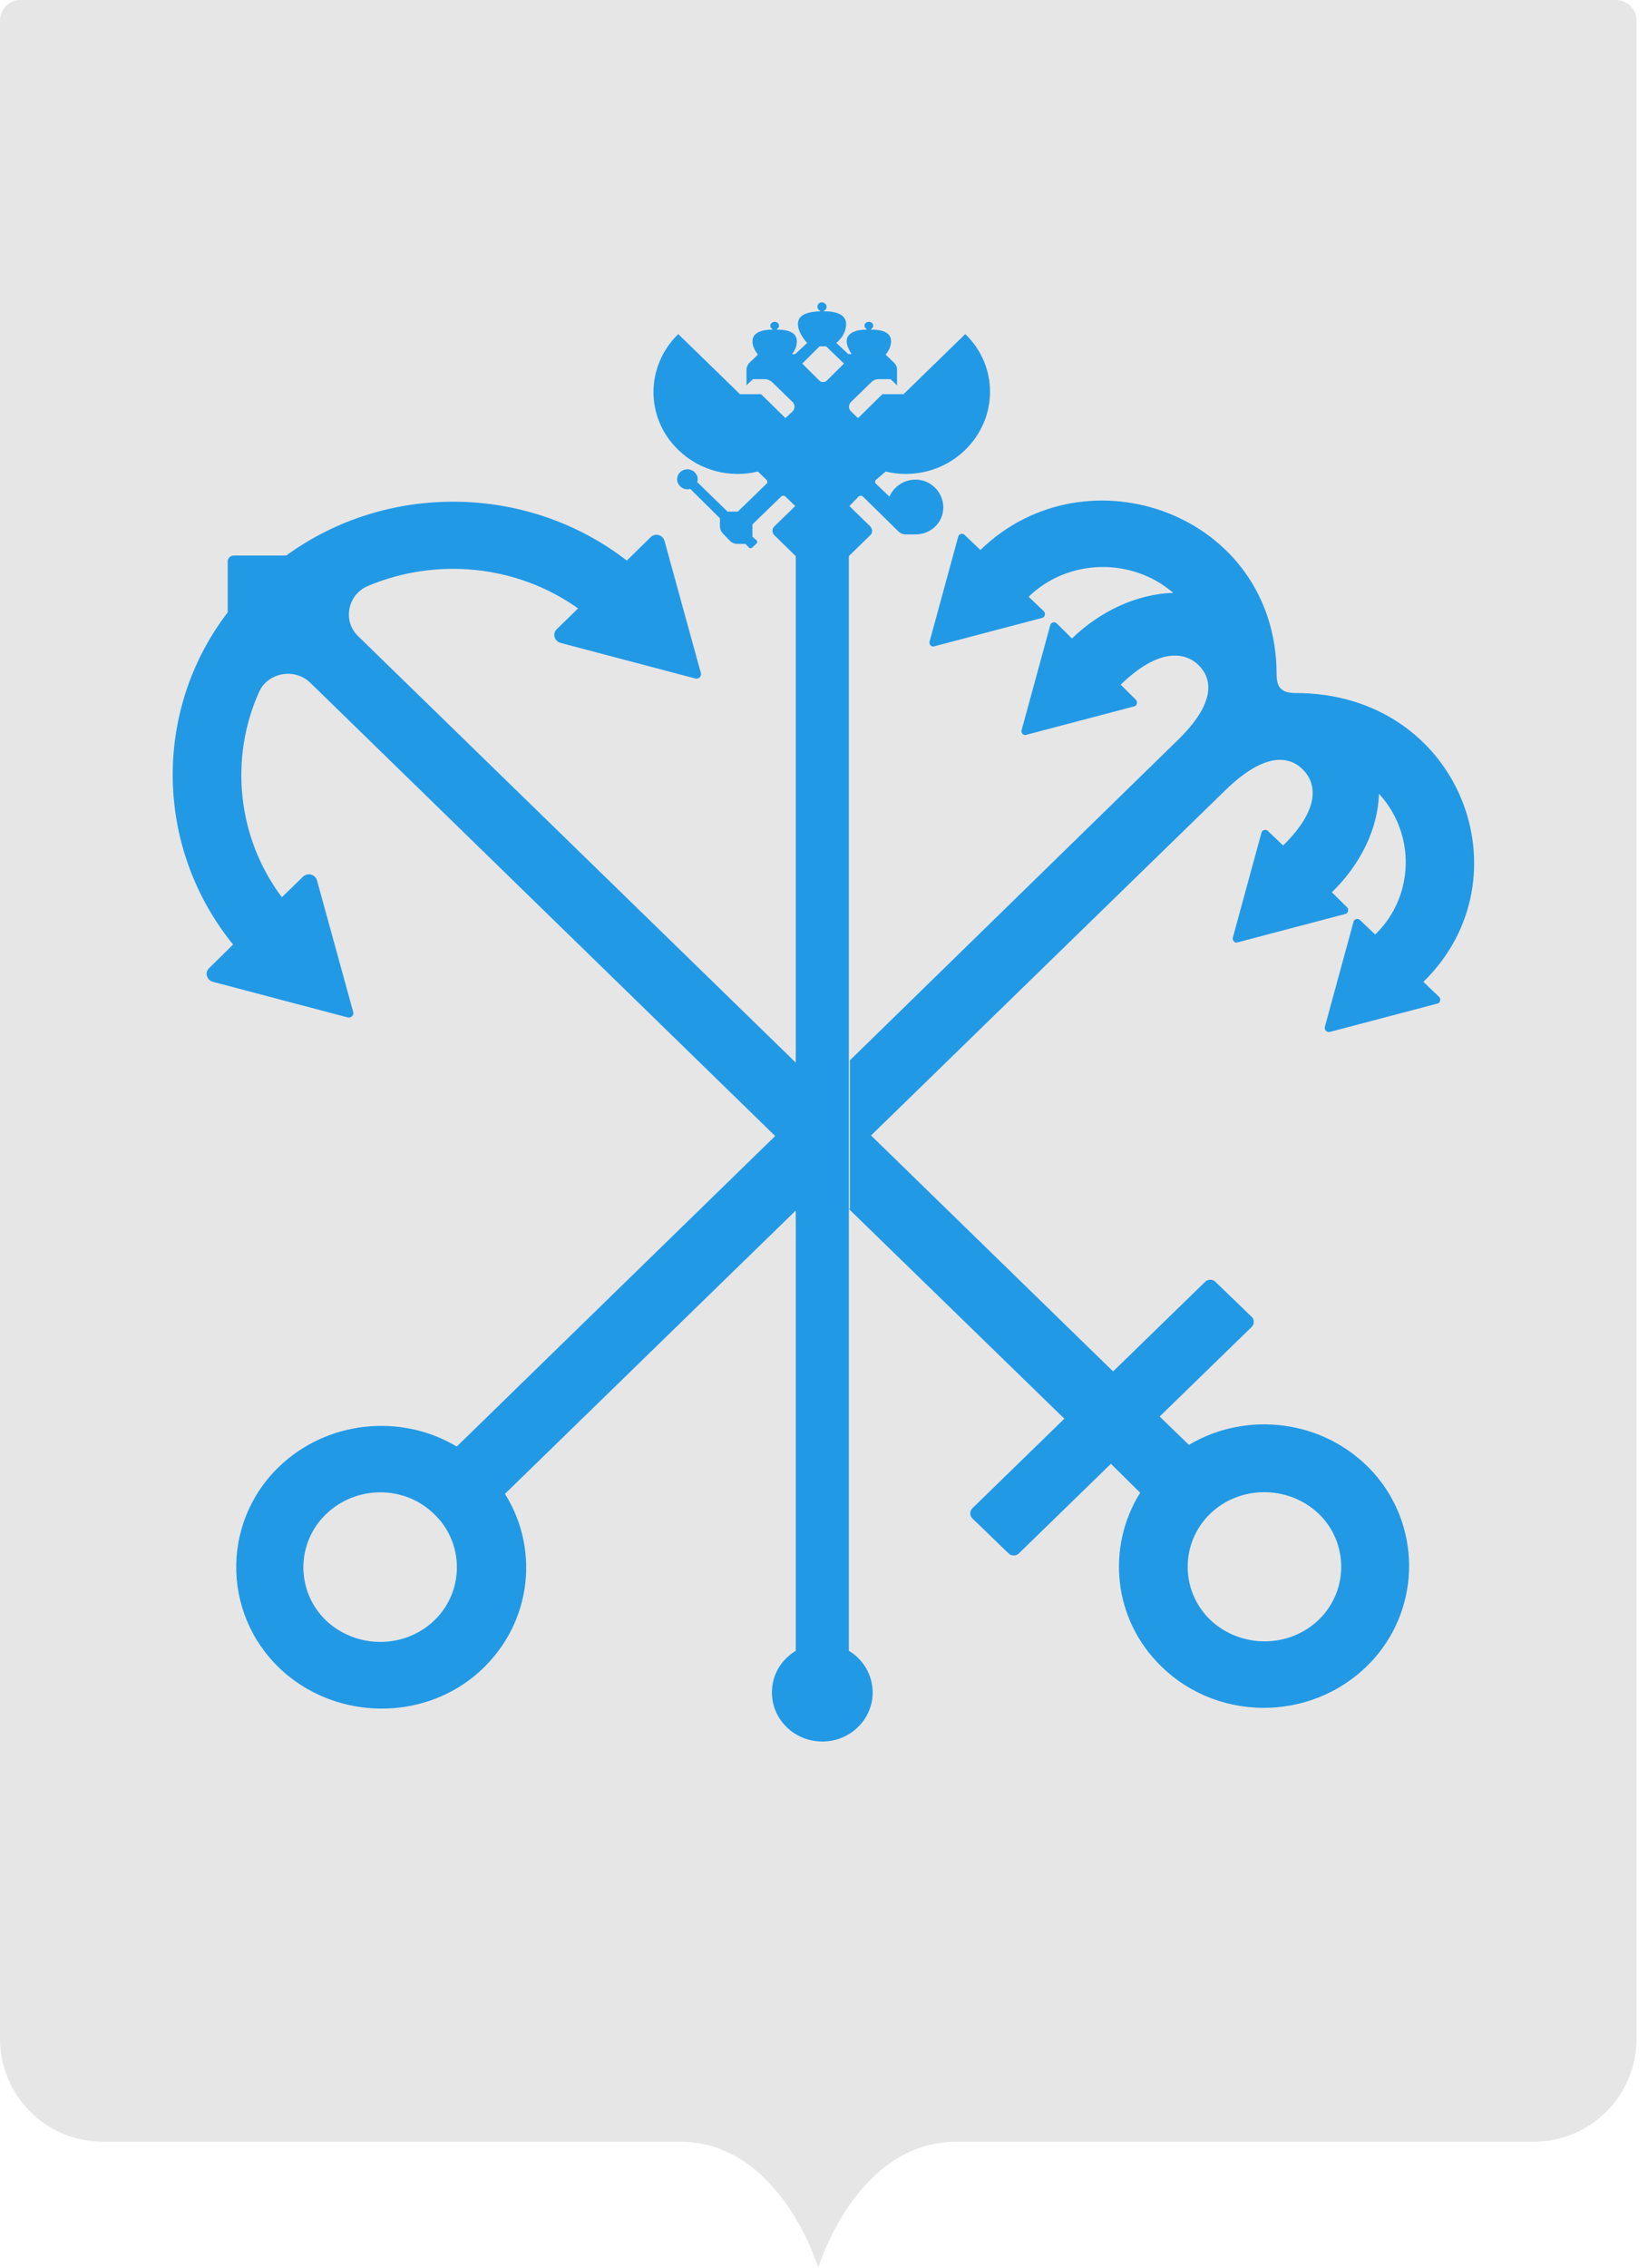
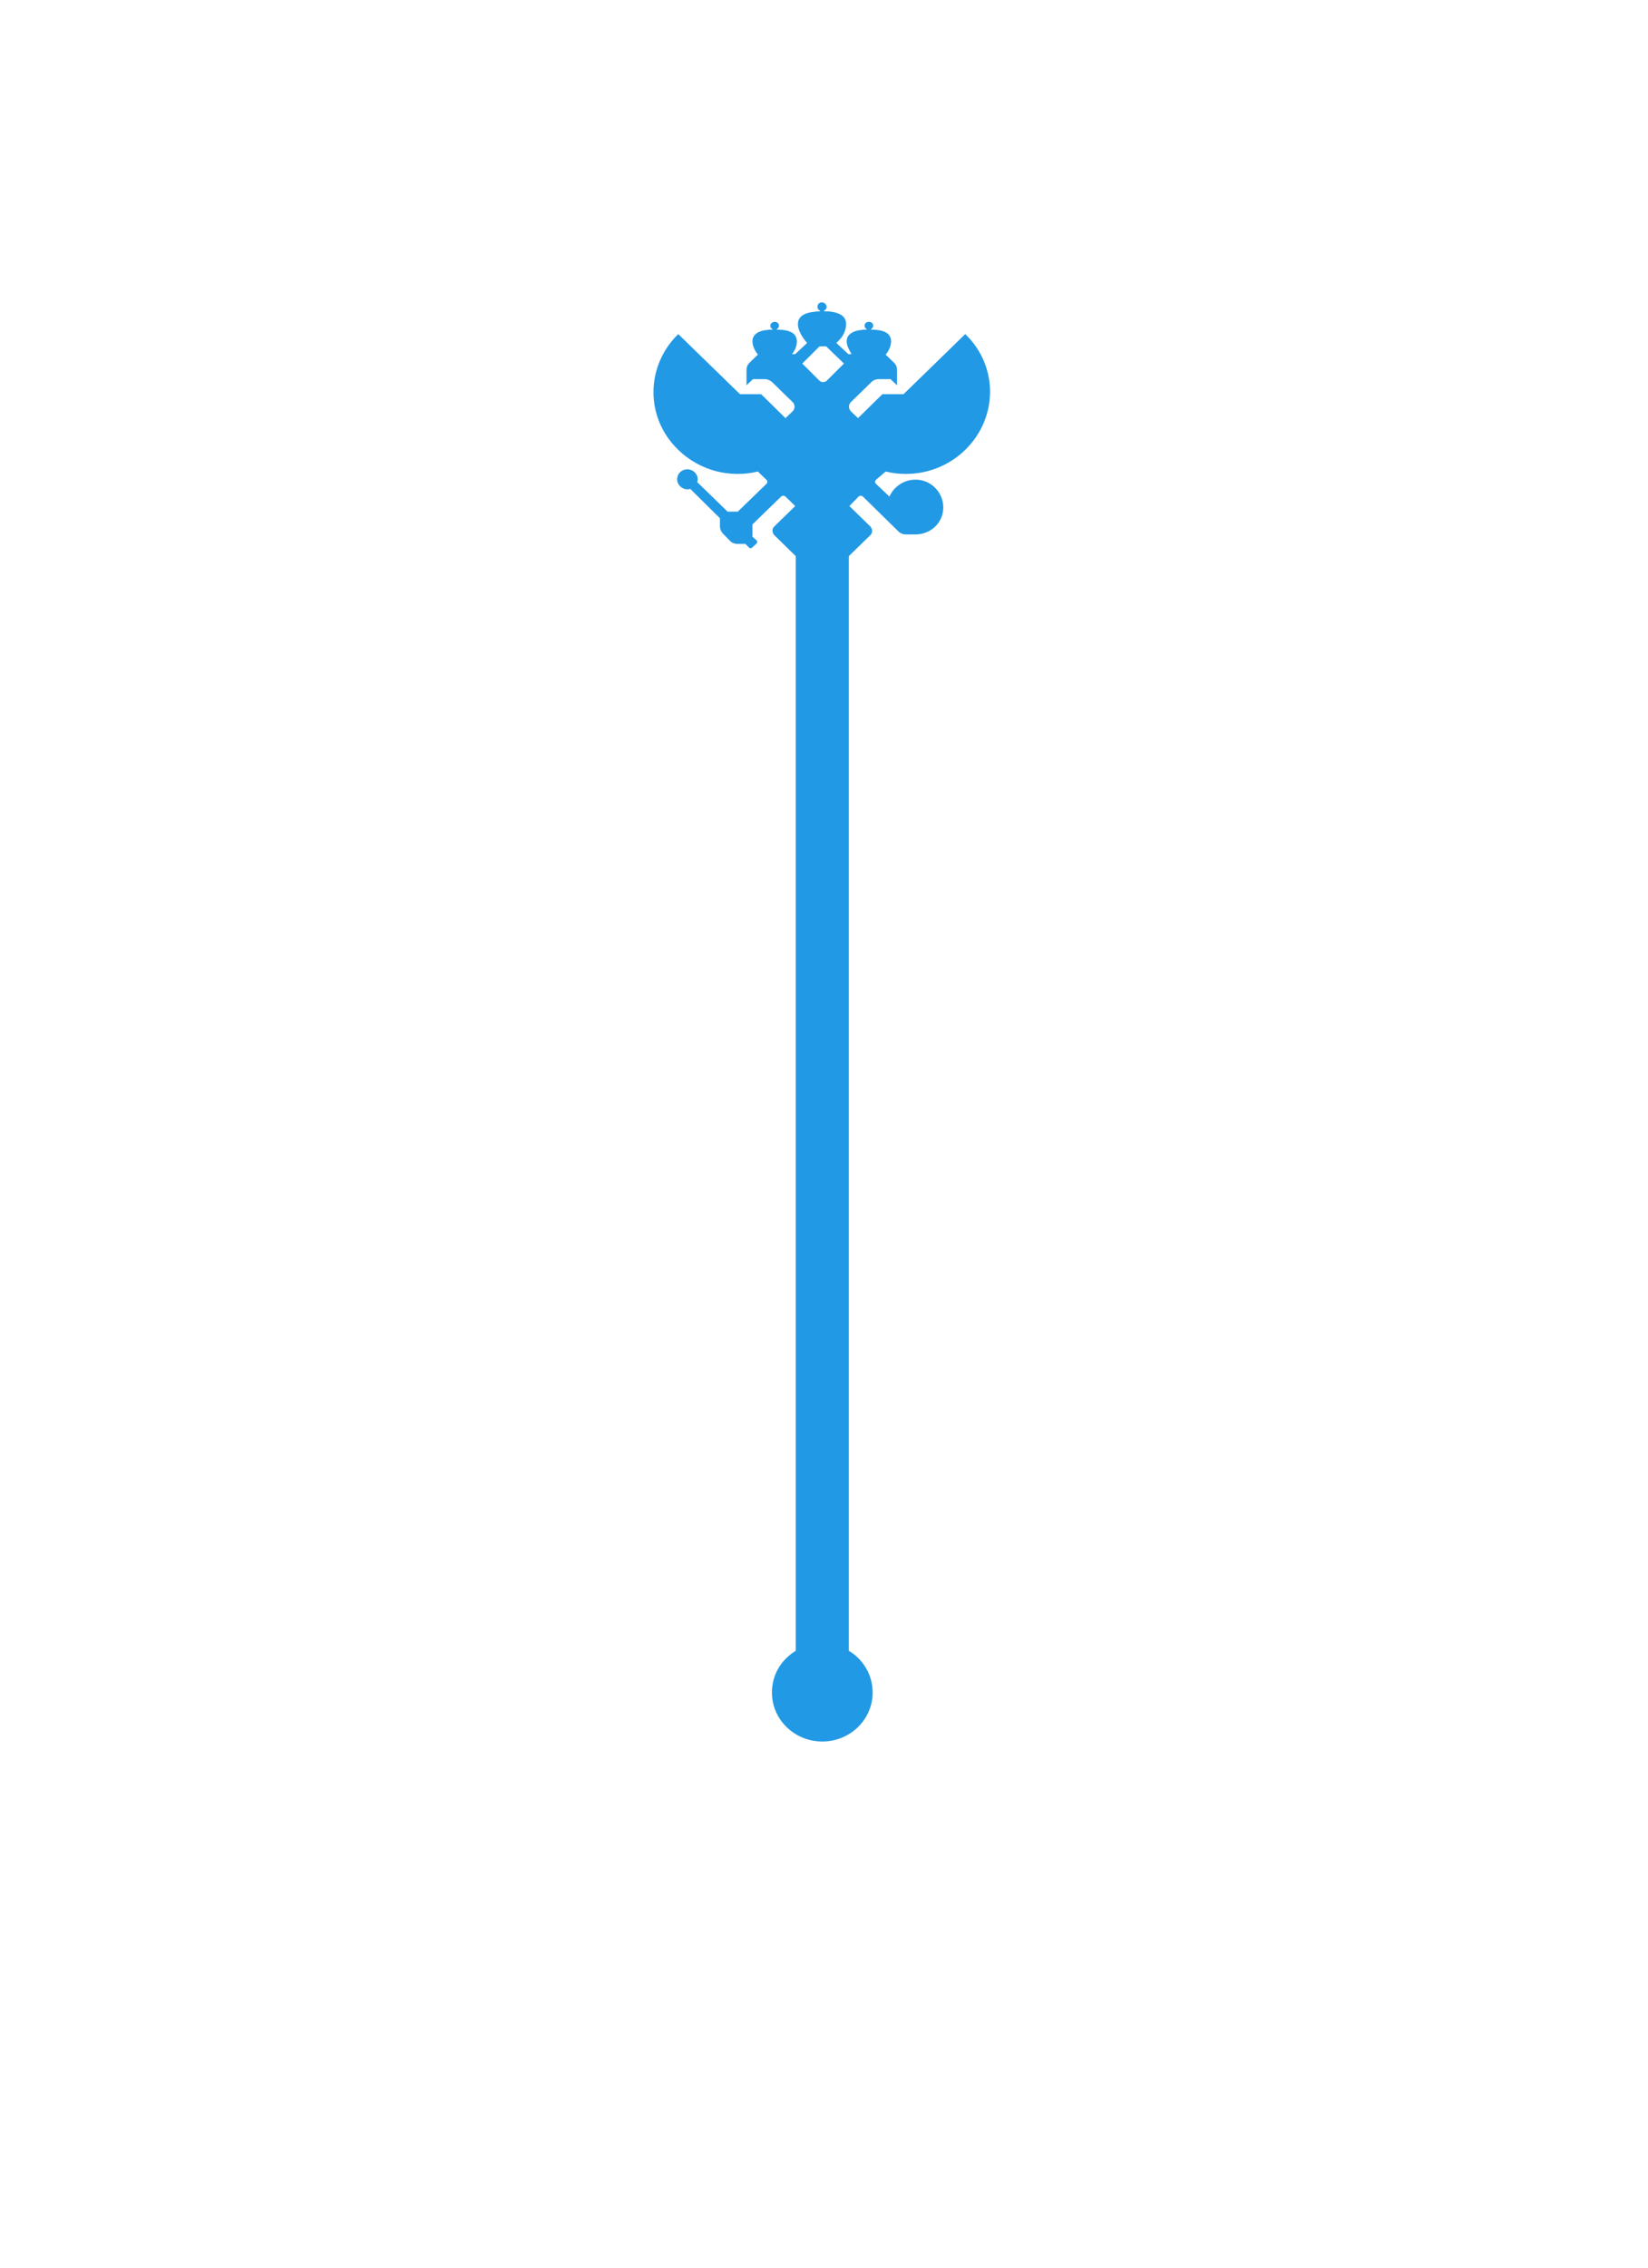
<svg xmlns="http://www.w3.org/2000/svg" width="80" height="110" viewBox="0 0 80 110" fill="none">
-   <path opacity="0.1" d="M0 1C0 0.448 0.448 0 1 0H78.444C78.997 0 79.444 0.448 79.444 1V98.889C79.444 101.65 77.216 103.889 74.455 103.889C66.147 103.889 50.035 103.889 46.444 103.889C41.556 103.889 39.722 110 39.722 110C39.722 110 37.889 103.889 33 103.889C29.41 103.889 13.297 103.889 4.989 103.889C2.228 103.889 0 101.65 0 98.889V1Z" fill="black" />
-   <path d="M41.205 58.642L51.668 68.819L47.199 73.166C47.067 73.301 47.067 73.517 47.199 73.652L48.96 75.352C49.092 75.487 49.328 75.487 49.46 75.352L53.928 71.006L55.348 72.41C53.692 75.055 54.034 78.565 56.373 80.832C59.239 83.64 63.996 83.505 66.704 80.454C68.991 77.863 68.965 73.976 66.652 71.411C64.312 68.847 60.527 68.415 57.714 70.088L56.294 68.712L60.763 64.365C60.895 64.23 60.895 64.014 60.763 63.879L59.002 62.179C58.87 62.044 58.634 62.044 58.502 62.179L54.034 66.525L42.283 55.079L59.501 38.315C61.394 36.479 62.577 36.668 63.234 37.316C63.865 37.937 64.18 39.151 62.288 41.014L61.552 40.312C61.447 40.204 61.263 40.258 61.236 40.393L59.843 45.495C59.817 45.63 59.948 45.765 60.08 45.711L65.311 44.334C65.442 44.308 65.495 44.119 65.39 44.011L64.654 43.282C66.047 41.932 66.888 40.204 66.941 38.504C68.728 40.447 68.676 43.471 66.757 45.334L66.021 44.632C65.915 44.523 65.731 44.578 65.705 44.712L64.312 49.815C64.286 49.95 64.391 50.085 64.549 50.058L69.78 48.681C69.911 48.654 69.964 48.465 69.859 48.357L69.096 47.628C74.249 42.607 70.91 33.617 62.892 33.617C62.235 33.617 61.972 33.374 61.972 32.727C61.972 24.925 52.745 21.658 47.593 26.68L46.831 25.951C46.726 25.843 46.542 25.897 46.515 26.032L45.122 31.134C45.096 31.269 45.227 31.404 45.359 31.35L50.59 29.973C50.721 29.946 50.774 29.757 50.669 29.649L49.933 28.947C51.852 27.084 54.954 27.03 56.952 28.758C55.217 28.812 53.429 29.622 52.036 30.972L51.3 30.243C51.195 30.135 51.011 30.189 50.984 30.324L49.591 35.426C49.565 35.561 49.67 35.696 49.828 35.642L55.059 34.265C55.19 34.238 55.243 34.049 55.138 33.941L54.402 33.212C56.294 31.377 57.556 31.647 58.187 32.268C58.844 32.916 59.054 34.076 57.162 35.912L41.258 51.434V58.642H41.205ZM31.584 26.059L30.427 27.192C25.617 23.467 18.782 23.386 13.893 26.949H11.343C11.185 26.949 11.054 27.084 11.054 27.22V29.703C7.4 34.481 7.505 41.122 11.316 45.819L10.16 46.953C9.923 47.169 10.028 47.547 10.344 47.628L16.89 49.356C17.047 49.383 17.179 49.248 17.152 49.113L15.391 42.715C15.312 42.418 14.944 42.31 14.708 42.526L13.682 43.525C11.501 40.609 11.133 36.776 12.578 33.563C12.999 32.619 14.313 32.376 15.076 33.132L37.63 55.106L22.173 70.169C19.466 68.55 15.864 68.9 13.525 71.168C10.659 73.949 10.791 78.592 13.893 81.21C16.495 83.397 20.412 83.451 23.041 81.291C25.775 79.024 26.274 75.271 24.513 72.464L38.682 58.669V51.596L17.389 30.864C16.627 30.135 16.863 28.866 17.836 28.434C21.148 27.03 25.065 27.381 28.062 29.514L27.036 30.513C26.8 30.729 26.905 31.107 27.221 31.188L33.766 32.916C33.924 32.943 34.055 32.808 34.029 32.672L32.268 26.275C32.189 25.924 31.794 25.843 31.584 26.059ZM64.023 73.436C65.469 74.84 65.469 77.161 64.023 78.565C62.577 79.969 60.211 79.969 58.739 78.565C57.293 77.161 57.293 74.84 58.739 73.436C60.185 72.032 62.551 72.032 64.023 73.436ZM21.095 73.463C22.541 74.866 22.541 77.188 21.095 78.592C19.65 79.996 17.284 79.996 15.812 78.592C14.366 77.188 14.366 74.866 15.812 73.463C17.284 72.032 19.65 72.032 21.095 73.463Z" fill="#2299E5" />
  <path d="M42.993 22.873C44.334 23.197 45.806 22.846 46.857 21.821C48.461 20.255 48.461 17.744 46.857 16.206L43.861 19.121H42.835L41.652 20.282L41.311 19.958C41.179 19.823 41.179 19.634 41.311 19.499L42.309 18.527C42.388 18.446 42.52 18.392 42.651 18.392H43.23L43.545 18.689V17.933C43.545 17.798 43.492 17.69 43.414 17.609L42.993 17.204C43.151 17.015 43.256 16.772 43.256 16.556C43.256 16.125 42.835 15.989 42.283 15.989V15.963C42.336 15.935 42.388 15.882 42.388 15.801C42.388 15.693 42.309 15.612 42.178 15.612C42.047 15.612 41.968 15.693 41.968 15.801C41.968 15.882 42.02 15.935 42.073 15.963V15.989C41.547 15.989 41.1 16.151 41.1 16.556C41.1 16.745 41.205 16.961 41.337 17.177H41.179L40.601 16.637L40.758 16.476C40.969 16.259 41.074 15.963 41.074 15.72C41.074 15.261 40.601 15.099 39.996 15.099V15.072C40.075 15.045 40.127 14.964 40.127 14.883C40.127 14.775 40.023 14.667 39.891 14.667C39.76 14.667 39.681 14.775 39.681 14.883C39.681 14.964 39.733 15.045 39.812 15.072V15.099C39.208 15.126 38.734 15.261 38.734 15.72C38.734 15.963 38.866 16.233 39.05 16.476L39.181 16.637L38.603 17.177H38.445C38.603 16.988 38.682 16.772 38.682 16.556C38.682 16.125 38.261 15.989 37.709 15.989V15.963C37.762 15.935 37.814 15.882 37.814 15.801C37.814 15.693 37.735 15.612 37.604 15.612C37.499 15.612 37.394 15.693 37.394 15.801C37.394 15.882 37.446 15.935 37.499 15.963V15.989C36.947 15.989 36.526 16.151 36.526 16.556C36.526 16.772 36.631 16.988 36.789 17.204L36.368 17.609C36.29 17.69 36.237 17.825 36.237 17.933V18.689L36.552 18.392H37.131C37.262 18.392 37.367 18.446 37.473 18.527L38.471 19.499C38.603 19.634 38.603 19.823 38.471 19.958L38.13 20.282L36.947 19.121H35.922L32.925 16.206C31.321 17.771 31.321 20.282 32.925 21.821C33.976 22.846 35.448 23.197 36.789 22.873L37.21 23.278C37.262 23.332 37.262 23.413 37.21 23.467L35.816 24.817H35.317L33.845 23.386C33.845 23.359 33.871 23.305 33.871 23.251C33.871 22.981 33.635 22.765 33.372 22.765C33.083 22.765 32.872 22.981 32.872 23.251C32.872 23.521 33.109 23.737 33.372 23.737C33.424 23.737 33.451 23.737 33.503 23.71L34.949 25.141V25.546C34.949 25.654 35.002 25.789 35.081 25.87L35.448 26.248C35.527 26.329 35.659 26.383 35.79 26.383H36.184L36.368 26.572C36.395 26.599 36.474 26.599 36.5 26.572L36.737 26.356C36.763 26.329 36.763 26.248 36.737 26.221L36.526 26.032V25.438L37.919 24.088C37.972 24.034 38.077 24.034 38.13 24.088L38.603 24.547L37.578 25.546C37.473 25.654 37.473 25.816 37.578 25.951L38.629 26.977V80.077C37.919 80.509 37.473 81.238 37.473 82.102C37.473 83.424 38.577 84.477 39.917 84.477C41.284 84.477 42.362 83.397 42.362 82.102C42.362 81.238 41.889 80.482 41.205 80.077V26.977L42.257 25.951C42.362 25.843 42.362 25.681 42.257 25.546L41.232 24.547L41.679 24.088C41.731 24.034 41.836 24.034 41.889 24.088L43.624 25.789C43.703 25.87 43.834 25.924 43.965 25.924C44.176 25.924 44.439 25.924 44.439 25.924C45.254 25.924 45.885 25.249 45.779 24.439C45.7 23.845 45.227 23.359 44.623 23.278C43.992 23.197 43.414 23.548 43.177 24.088L42.52 23.467C42.467 23.413 42.467 23.332 42.52 23.278L42.993 22.873ZM39.786 16.799H40.101L40.969 17.636L40.127 18.473C40.023 18.554 39.891 18.554 39.786 18.473L38.945 17.636L39.786 16.799Z" fill="#2299E5" />
</svg>